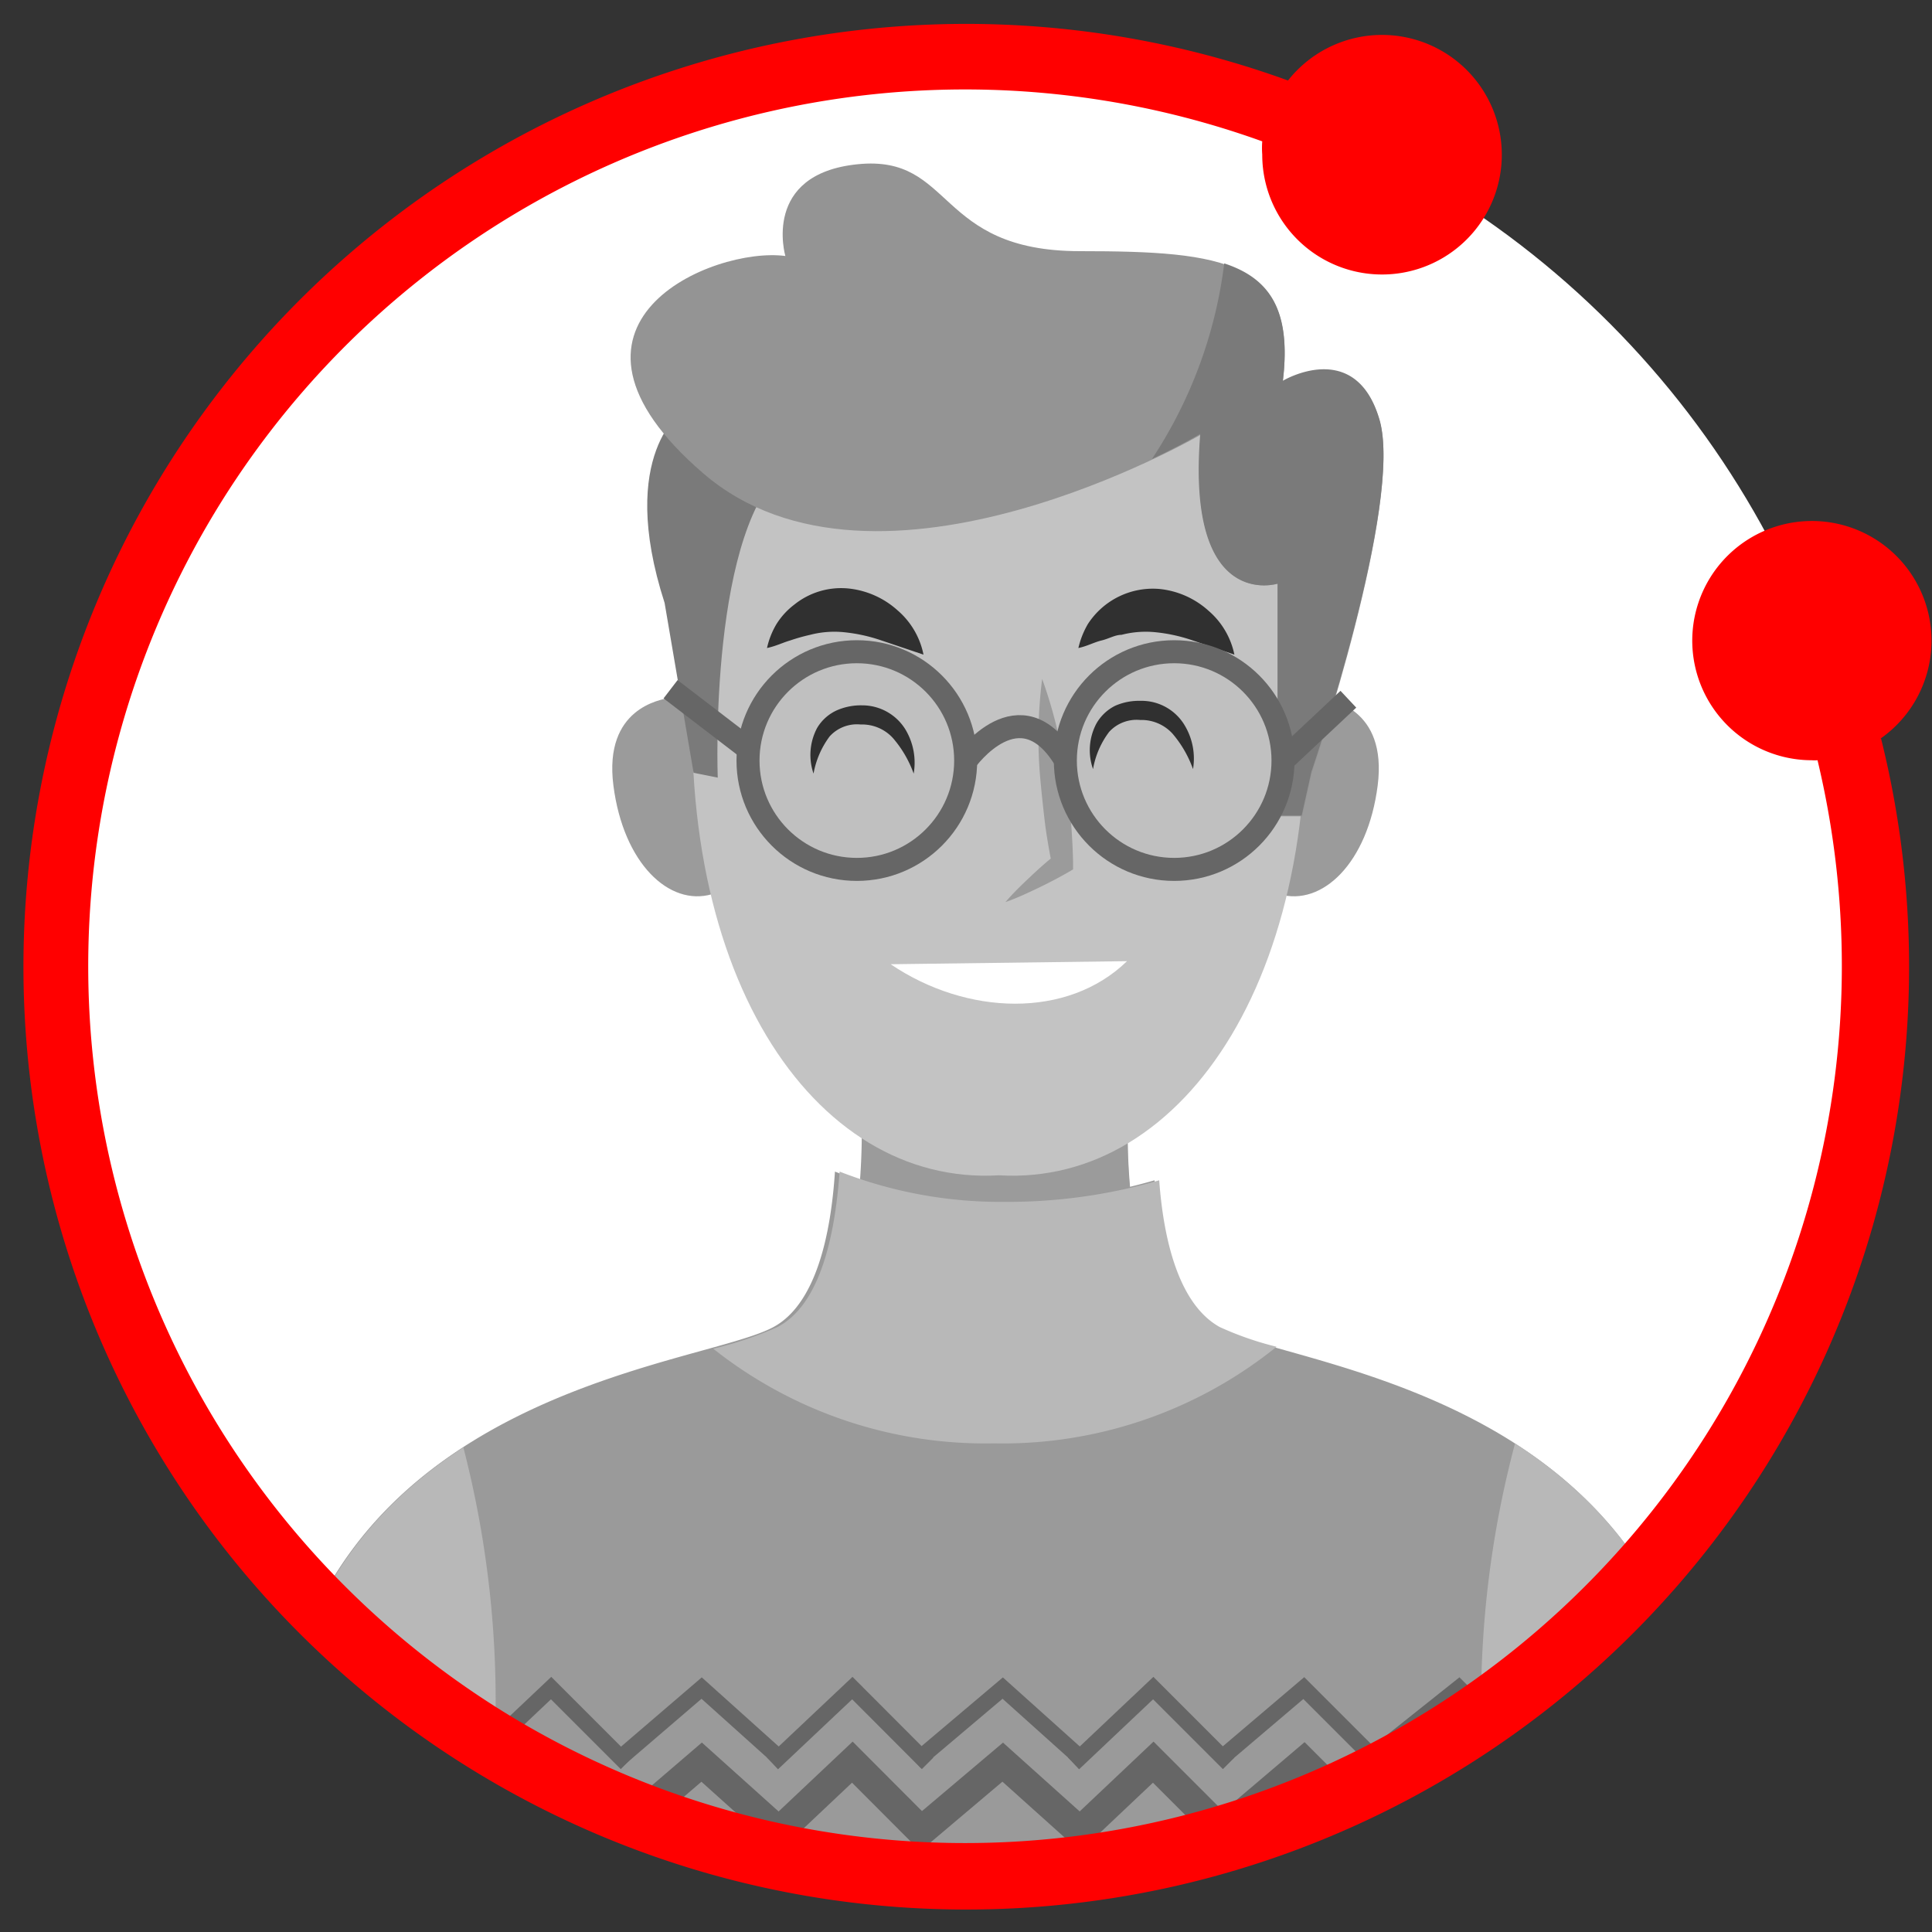
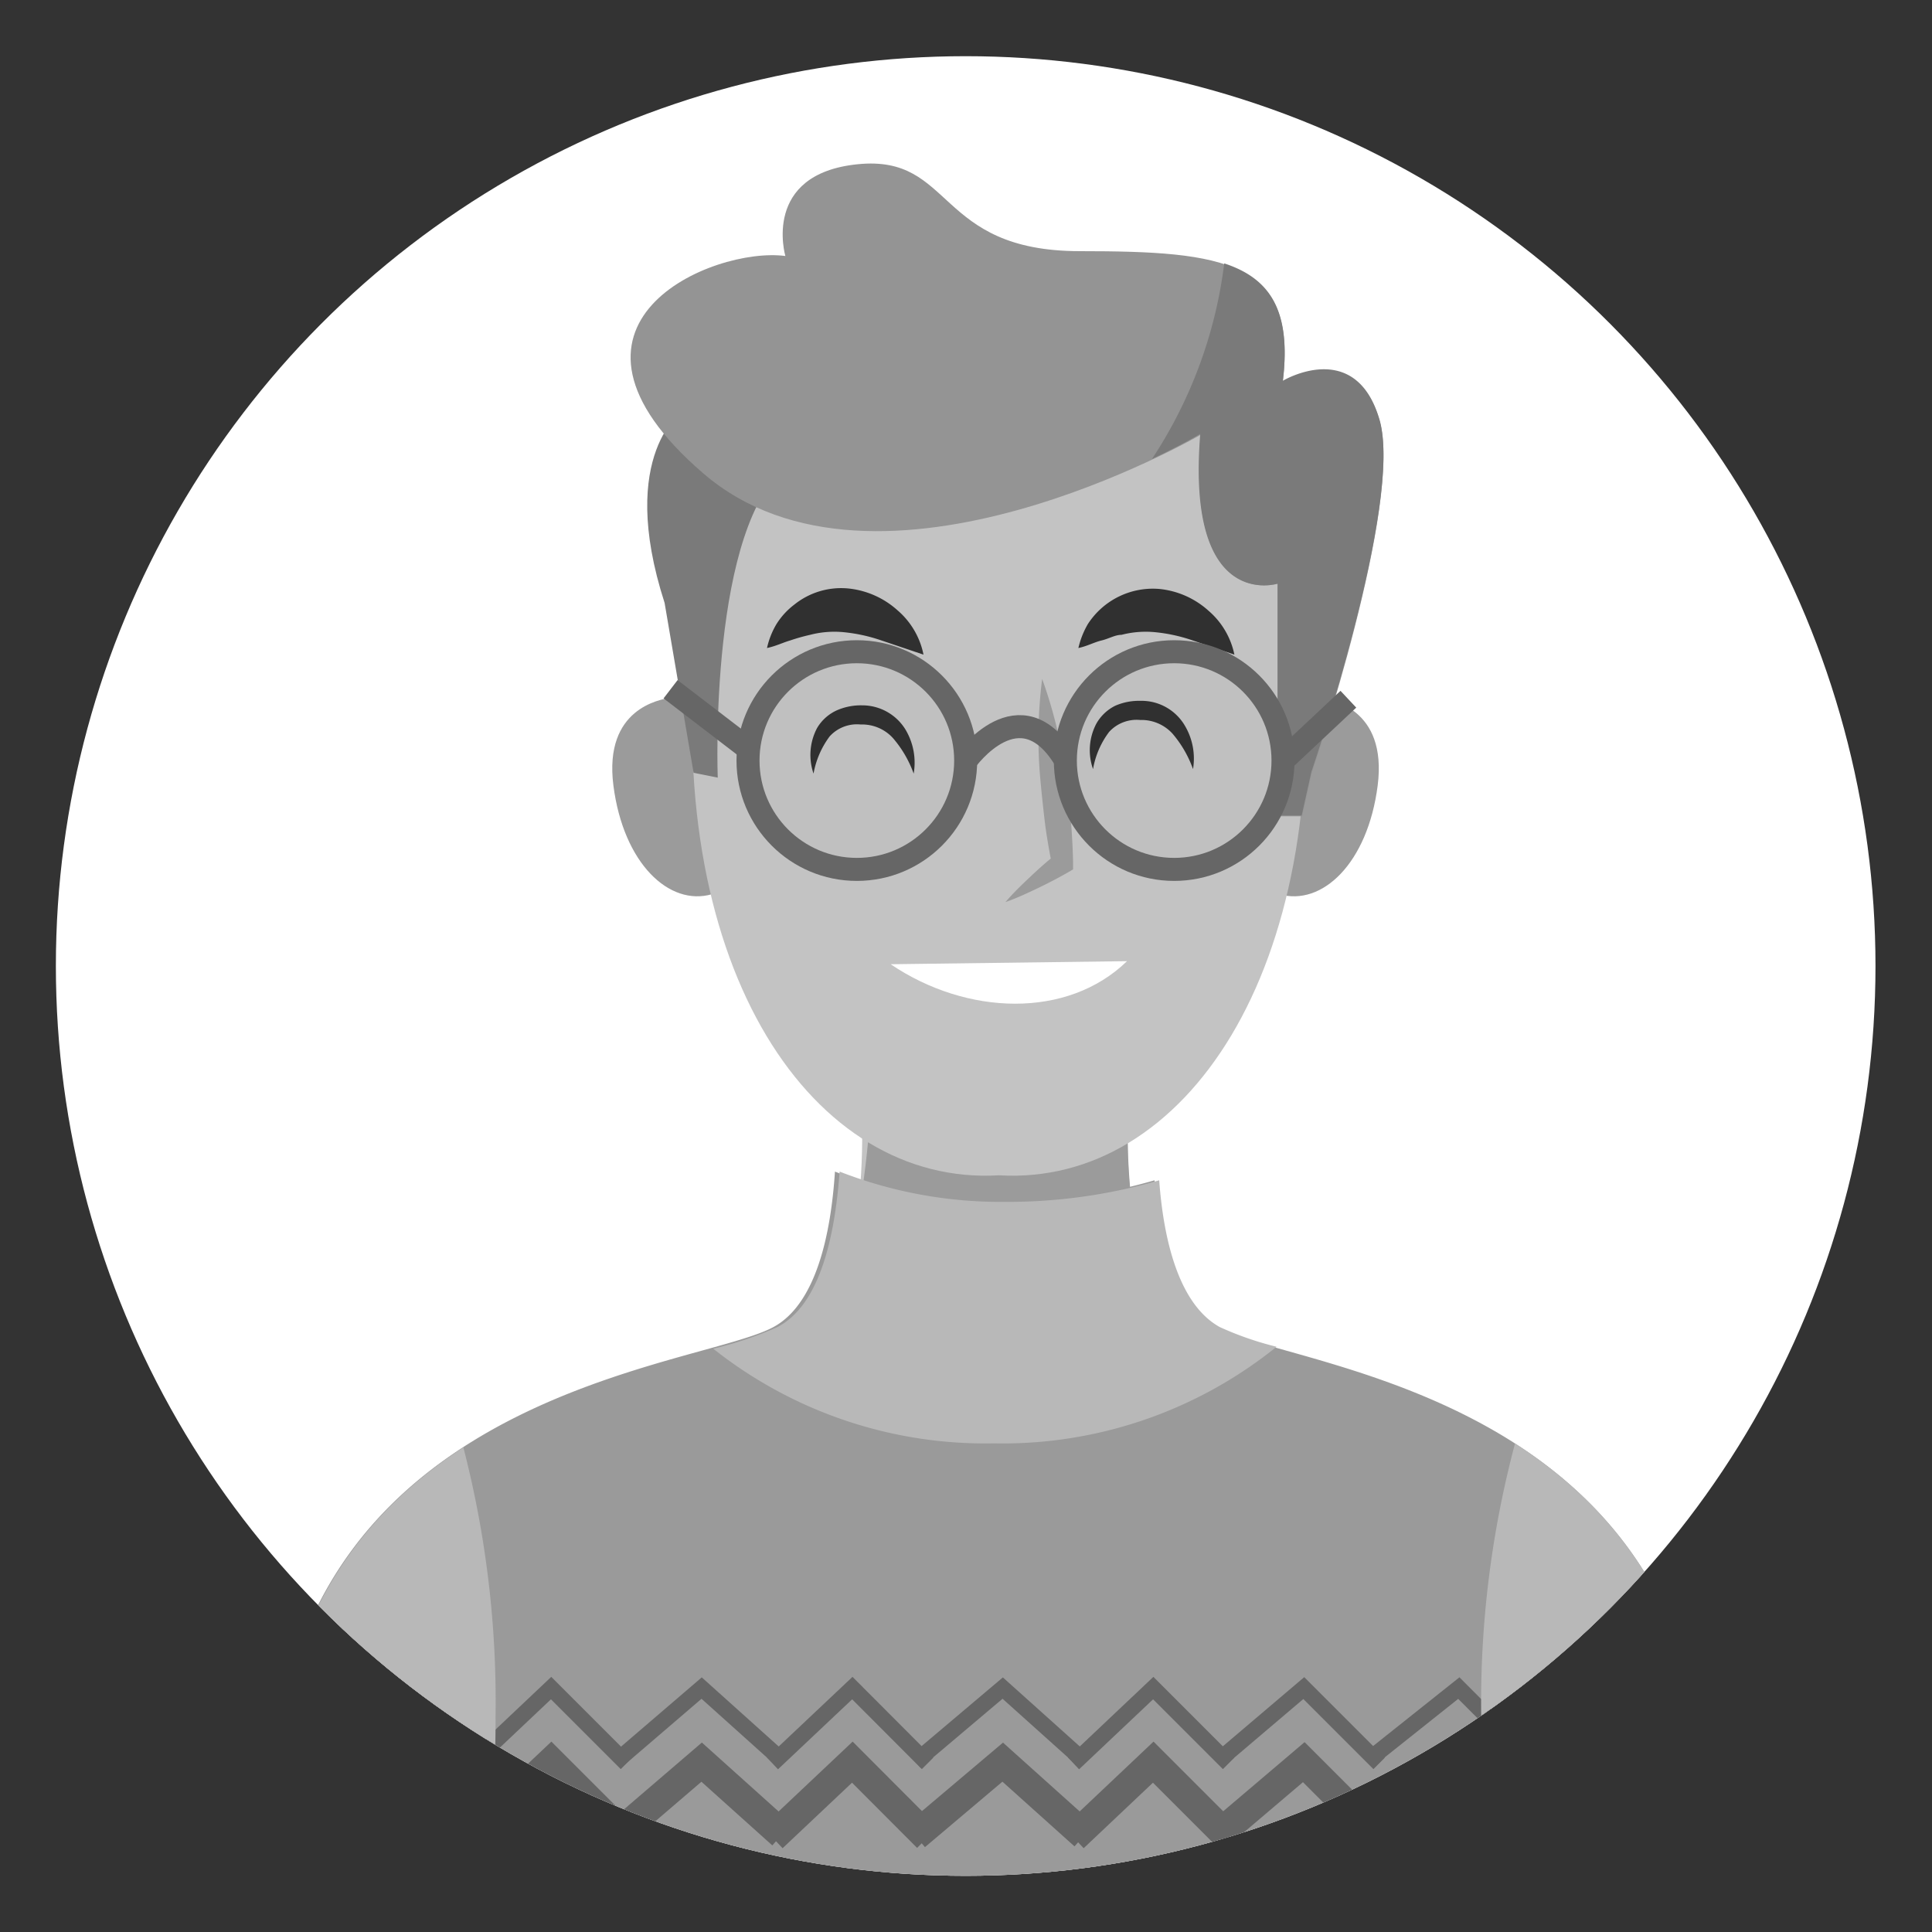
<svg xmlns="http://www.w3.org/2000/svg" id="Layer_1" data-name="Layer 1" viewBox="0 0 120 120">
  <rect x="0" y="0" width="120" height="120" fill="#333333" stroke="none" />
  <defs>
    <style>.cls-1,.cls-13,.cls-8,.cls-9{fill:none;}.cls-2{fill:#fff;}.cls-3{clip-path:url(#clip-path);}.cls-4{fill:#c3c3c3;}.cls-5{fill:#9b9b9b;}.cls-6{fill:#9a9a9a;}.cls-7{fill:#b8b8b8;}.cls-13,.cls-14,.cls-8,.cls-9{stroke:#666;stroke-miterlimit:10;}.cls-8{stroke-width:1.83px;}.cls-10{fill:#7a7a7a;}.cls-11{fill:#949494;}.cls-12{fill:#303030;}.cls-13,.cls-14{stroke-width:1.43px;}.cls-14{fill:silver;}.cls-15{fill:red;}</style>
    <clipPath id="clip-path">
      <circle class="cls-1" cx="59.98" cy="60" r="56.51" />
    </clipPath>
  </defs>
  <circle class="cls-2" cx="59.98" cy="60" r="56.51" />
  <g class="cls-3">
    <path class="cls-4" d="M73.91,82.66c-5.09-2.78-3.7-16.19-3.7-16.19L62.58,67v-.49l-.81.24L61,66.47V67l-7.62-.49s1.39,13.41-3.7,16.19-35.16,4.16-31.92,35.16h88.12C109.07,86.82,79,85.44,73.91,82.66Z" />
-     <path class="cls-5" d="M52.26,79.2q9.14-1.36,18.25-2.81a40.71,40.71,0,0,1-.3-9.92L62.58,67v-.49l-.81.24L61,66.47V67l-7.62-.49S54.13,74.26,52.26,79.2Z" />
+     <path class="cls-5" d="M52.26,79.2q9.14-1.36,18.25-2.81a40.71,40.71,0,0,1-.3-9.92L62.58,67v-.49l-.81.24V67l-7.62-.49S54.13,74.26,52.26,79.2Z" />
    <path class="cls-6" d="M75.49,82.42C73,81,72,77,71.71,73.31a33.59,33.59,0,0,1-9.58,1.34,27.58,27.58,0,0,1-10.27-1.88c-.25,3.84-1.15,8.2-3.81,9.65-5.13,2.8-34.2,4.19-30.94,35.4h88.72C109.09,86.61,80.61,85.22,75.49,82.42Z" />
    <path class="cls-7" d="M61.73,89.65a27.1,27.1,0,0,0,17.56-6,19.78,19.78,0,0,1-3.54-1.23C73.21,81,72.27,77,72,73.31a33.69,33.69,0,0,1-9.58,1.34,27.51,27.51,0,0,1-10.27-1.88C51.87,76.61,51,81,48.3,82.42a22.55,22.55,0,0,1-4,1.35A27.19,27.19,0,0,0,61.73,89.65Z" />
    <polyline class="cls-8" points="29.28 114.13 34.23 109.45 38.91 114.13" />
    <polyline class="cls-8" points="84.97 113.94 90.61 109.45 95.28 114.13" />
    <polyline class="cls-8" points="75.66 113.97 80.98 109.45 85.66 114.13" />
    <polyline class="cls-8" points="66.68 114.13 71.63 109.45 76.31 114.13" />
    <polyline class="cls-8" points="56.86 114.03 62.28 109.45 67.35 114" />
    <polyline class="cls-8" points="47.98 114.13 52.94 109.45 57.61 114.13" />
    <polyline class="cls-8" points="38.24 114.03 43.58 109.45 48.58 113.94" />
    <polyline class="cls-9" points="29.28 109.53 34.23 104.85 38.91 109.53" />
    <polyline class="cls-9" points="84.97 109.34 90.61 104.85 95.28 109.53" />
    <polyline class="cls-9" points="75.66 109.37 80.98 104.85 85.66 109.53" />
    <polyline class="cls-9" points="66.68 109.53 71.63 104.85 76.31 109.53" />
    <polyline class="cls-9" points="56.86 109.43 62.28 104.85 67.35 109.4" />
    <polyline class="cls-9" points="47.98 109.53 52.94 104.85 57.61 109.53" />
    <polyline class="cls-9" points="38.24 109.43 43.58 104.85 48.58 109.34" />
    <path class="cls-7" d="M30.78,106.6a63.1,63.1,0,0,0-2-16.7c-7.2,4.68-13.21,12.8-11.63,27.92H29.93A70.81,70.81,0,0,0,30.78,106.6Z" />
    <path class="cls-7" d="M94.1,89.66A62.57,62.57,0,0,0,92,106.6a70.76,70.76,0,0,0,.86,11.22h13C107.44,102.43,101.32,94.29,94.1,89.66Z" />
    <path class="cls-5" d="M46.87,46.82c-1.5-4.65-5-3.57-5.39-3.46s-4,.59-3.38,5.43,3.47,7.52,6.12,6.75C47,55.1,48.37,51.5,46.87,46.82Z" />
    <path class="cls-5" d="M76.81,46.82c1.5-4.65,5-3.57,5.38-3.46s4,.59,3.38,5.43-3.46,7.52-6.11,6.75C76.73,55.1,75.3,51.5,76.81,46.82Z" />
    <path class="cls-4" d="M43.23,39.78c1.86-20.4,17.36-19.25,18.82-19.1,1.47-.15,17-1.3,18.83,19.1S73.61,73.69,62.05,73C50.5,73.69,41.36,60.29,43.23,39.78Z" />
    <path class="cls-10" d="M42.48,25.45s-4.2,2.7-1.2,12L43.08,48l1.5.3s-.6-15.9,4.5-19.5S42.48,25.45,42.48,25.45Z" />
    <path class="cls-11" d="M74.58,27s-20.1,11.7-30.9,2.4.6-14.1,5.1-13.5c0,0-1.5-5.1,4.5-5.7s4.8,5.4,13.8,5.4,13.5.6,12.6,8.1c0,0,4.5-2.7,6,2.4S81.48,48,81.48,48l-.6,2.7h-1.5V36.25S73.68,38.05,74.58,27Z" />
    <path class="cls-10" d="M85.68,26.05c-1.5-5.1-6-2.4-6-2.4.52-4.32-.75-6.34-3.64-7.29a28.4,28.4,0,0,1-4.49,12.15c1.88-.89,3-1.56,3-1.56-.9,11.1,4.8,9.3,4.8,9.3v14.4h1.5l.6-2.7S87.18,31.15,85.68,26.05Z" />
    <path class="cls-5" d="M64.73,42.17a28.1,28.1,0,0,1,1.4,5.63c.14,1,.28,1.9.36,2.85s.14,1.92.16,2.88V54l-.29.17c-.63.36-1.26.69-1.91,1s-1.31.62-2,.86c.48-.56,1-1.06,1.53-1.56s1.08-1,1.64-1.42l-.29.63c-.19-1-.35-1.89-.46-2.85s-.21-1.9-.29-2.86A29,29,0,0,1,64.73,42.17Z" />
    <path class="cls-2" d="M70,59.7c-3.69,3.59-9.95,3.39-14.68.19" />
    <path class="cls-12" d="M76.67,40.66,74,39.75a10.23,10.23,0,0,0-2.22-.48,6,6,0,0,0-2.12.16c-.4,0-.78.24-1.24.35s-.88.35-1.44.47a5.33,5.33,0,0,1,.59-1.49A4.81,4.81,0,0,1,72,36.58a5.35,5.35,0,0,1,3.07,1.36A4.89,4.89,0,0,1,76.67,40.66Z" />
    <path class="cls-12" d="M57.36,40.66l-2.7-.91a10.23,10.23,0,0,0-2.22-.48,6,6,0,0,0-2.12.16,11.8,11.8,0,0,0-1.24.35c-.45.13-.88.35-1.44.47a5,5,0,0,1,.59-1.49,4.55,4.55,0,0,1,1.11-1.21,4.64,4.64,0,0,1,3.34-1,5.38,5.38,0,0,1,3.07,1.36A4.89,4.89,0,0,1,57.36,40.66Z" />
    <path class="cls-13" d="M41.65,42.81l5.22,4L60,47.24s3.37-4.74,6.19,0H79.69l4.06-3.81" />
    <circle class="cls-14" cx="53.22" cy="47.24" r="6.76" />
    <circle class="cls-14" cx="72.93" cy="47.24" r="6.76" />
    <path class="cls-12" d="M56.75,48.05a7,7,0,0,0-1.29-2.21,2.59,2.59,0,0,0-2-.84,2.29,2.29,0,0,0-1.93.74,5.49,5.49,0,0,0-1,2.31,3.57,3.57,0,0,1,.22-2.83A2.73,2.73,0,0,1,52,44.11a3.72,3.72,0,0,1,1.55-.3,3.15,3.15,0,0,1,2.67,1.47A4,4,0,0,1,56.75,48.05Z" />
    <path class="cls-12" d="M74.1,47.77a7,7,0,0,0-1.28-2.21,2.61,2.61,0,0,0-2-.84,2.31,2.31,0,0,0-1.93.74,5.36,5.36,0,0,0-1,2.31,3.53,3.53,0,0,1,.21-2.83,2.75,2.75,0,0,1,1.18-1.11,3.69,3.69,0,0,1,1.55-.3A3.12,3.12,0,0,1,73.55,45,4,4,0,0,1,74.1,47.77Z" />
  </g>
-   <path class="cls-15" d="M116.84,45.89A58.56,58.56,0,1,1,80,5,7.44,7.44,0,1,1,78.4,9.6a5.56,5.56,0,0,1,0-.82,54.46,54.46,0,1,0,36,51.22,54.92,54.92,0,0,0-1.51-12.78,2.17,2.17,0,0,1-.36,0,7.43,7.43,0,1,1,4.28-1.35Z" />
</svg>